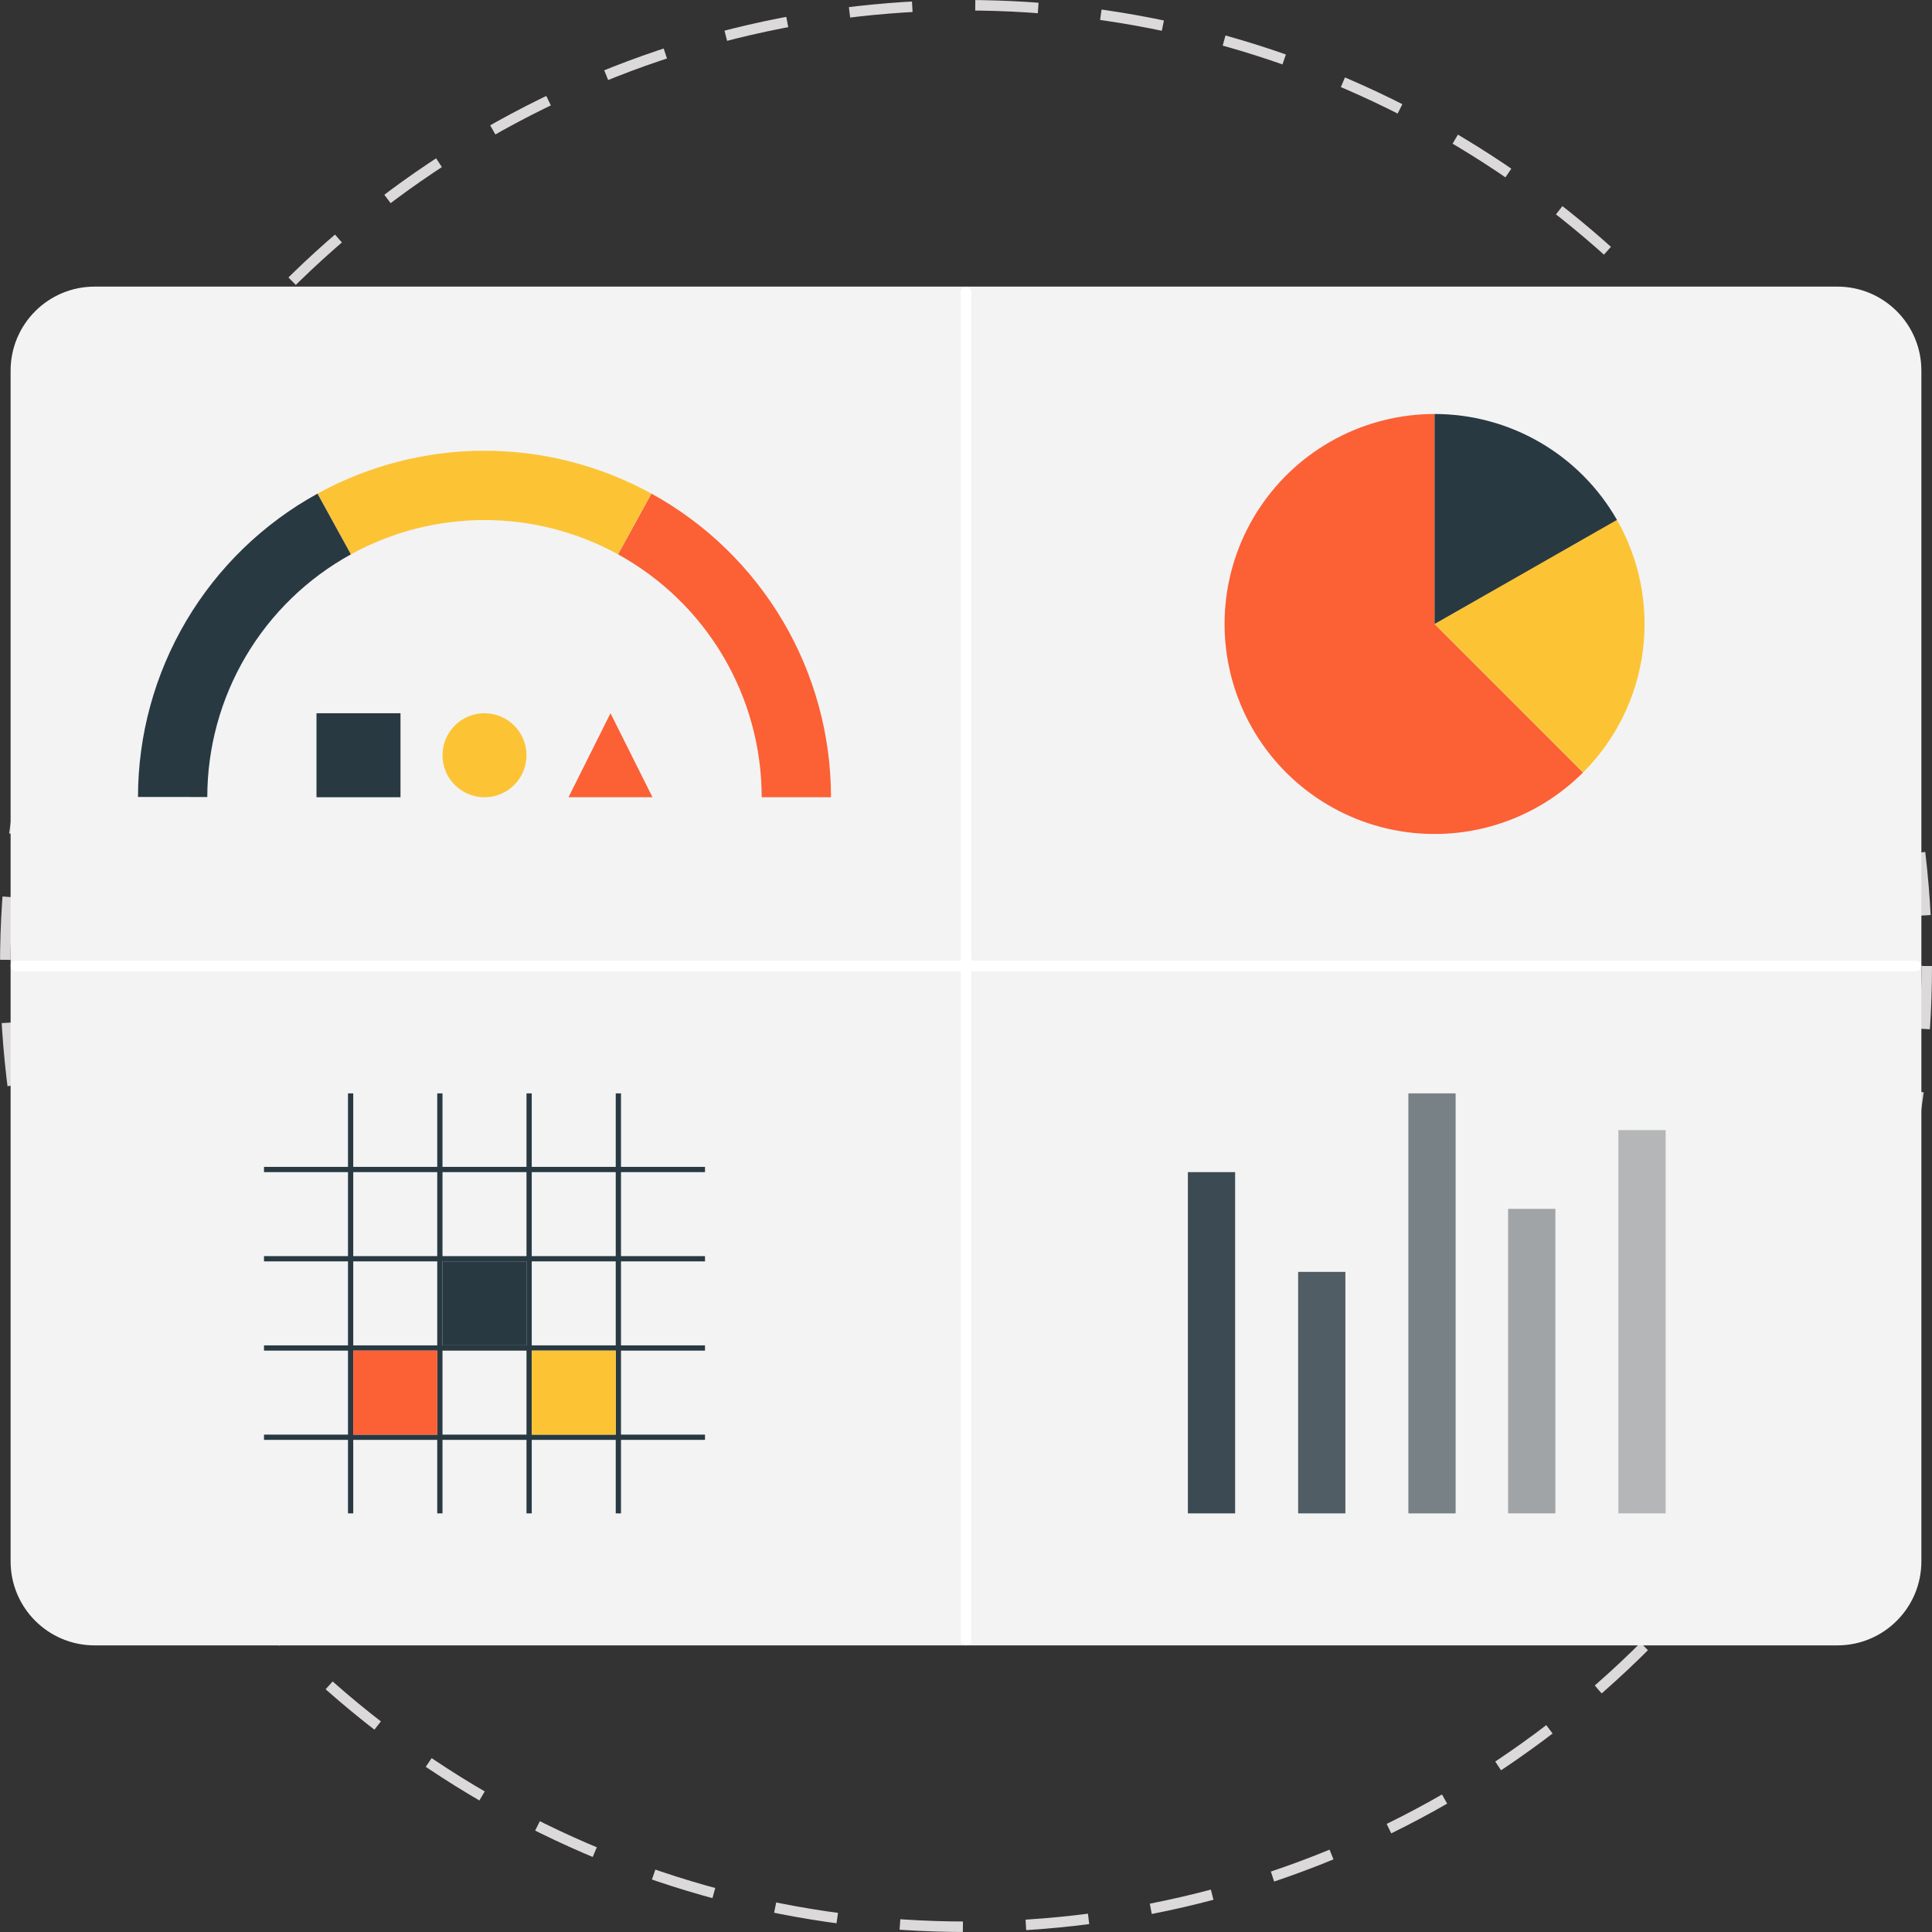
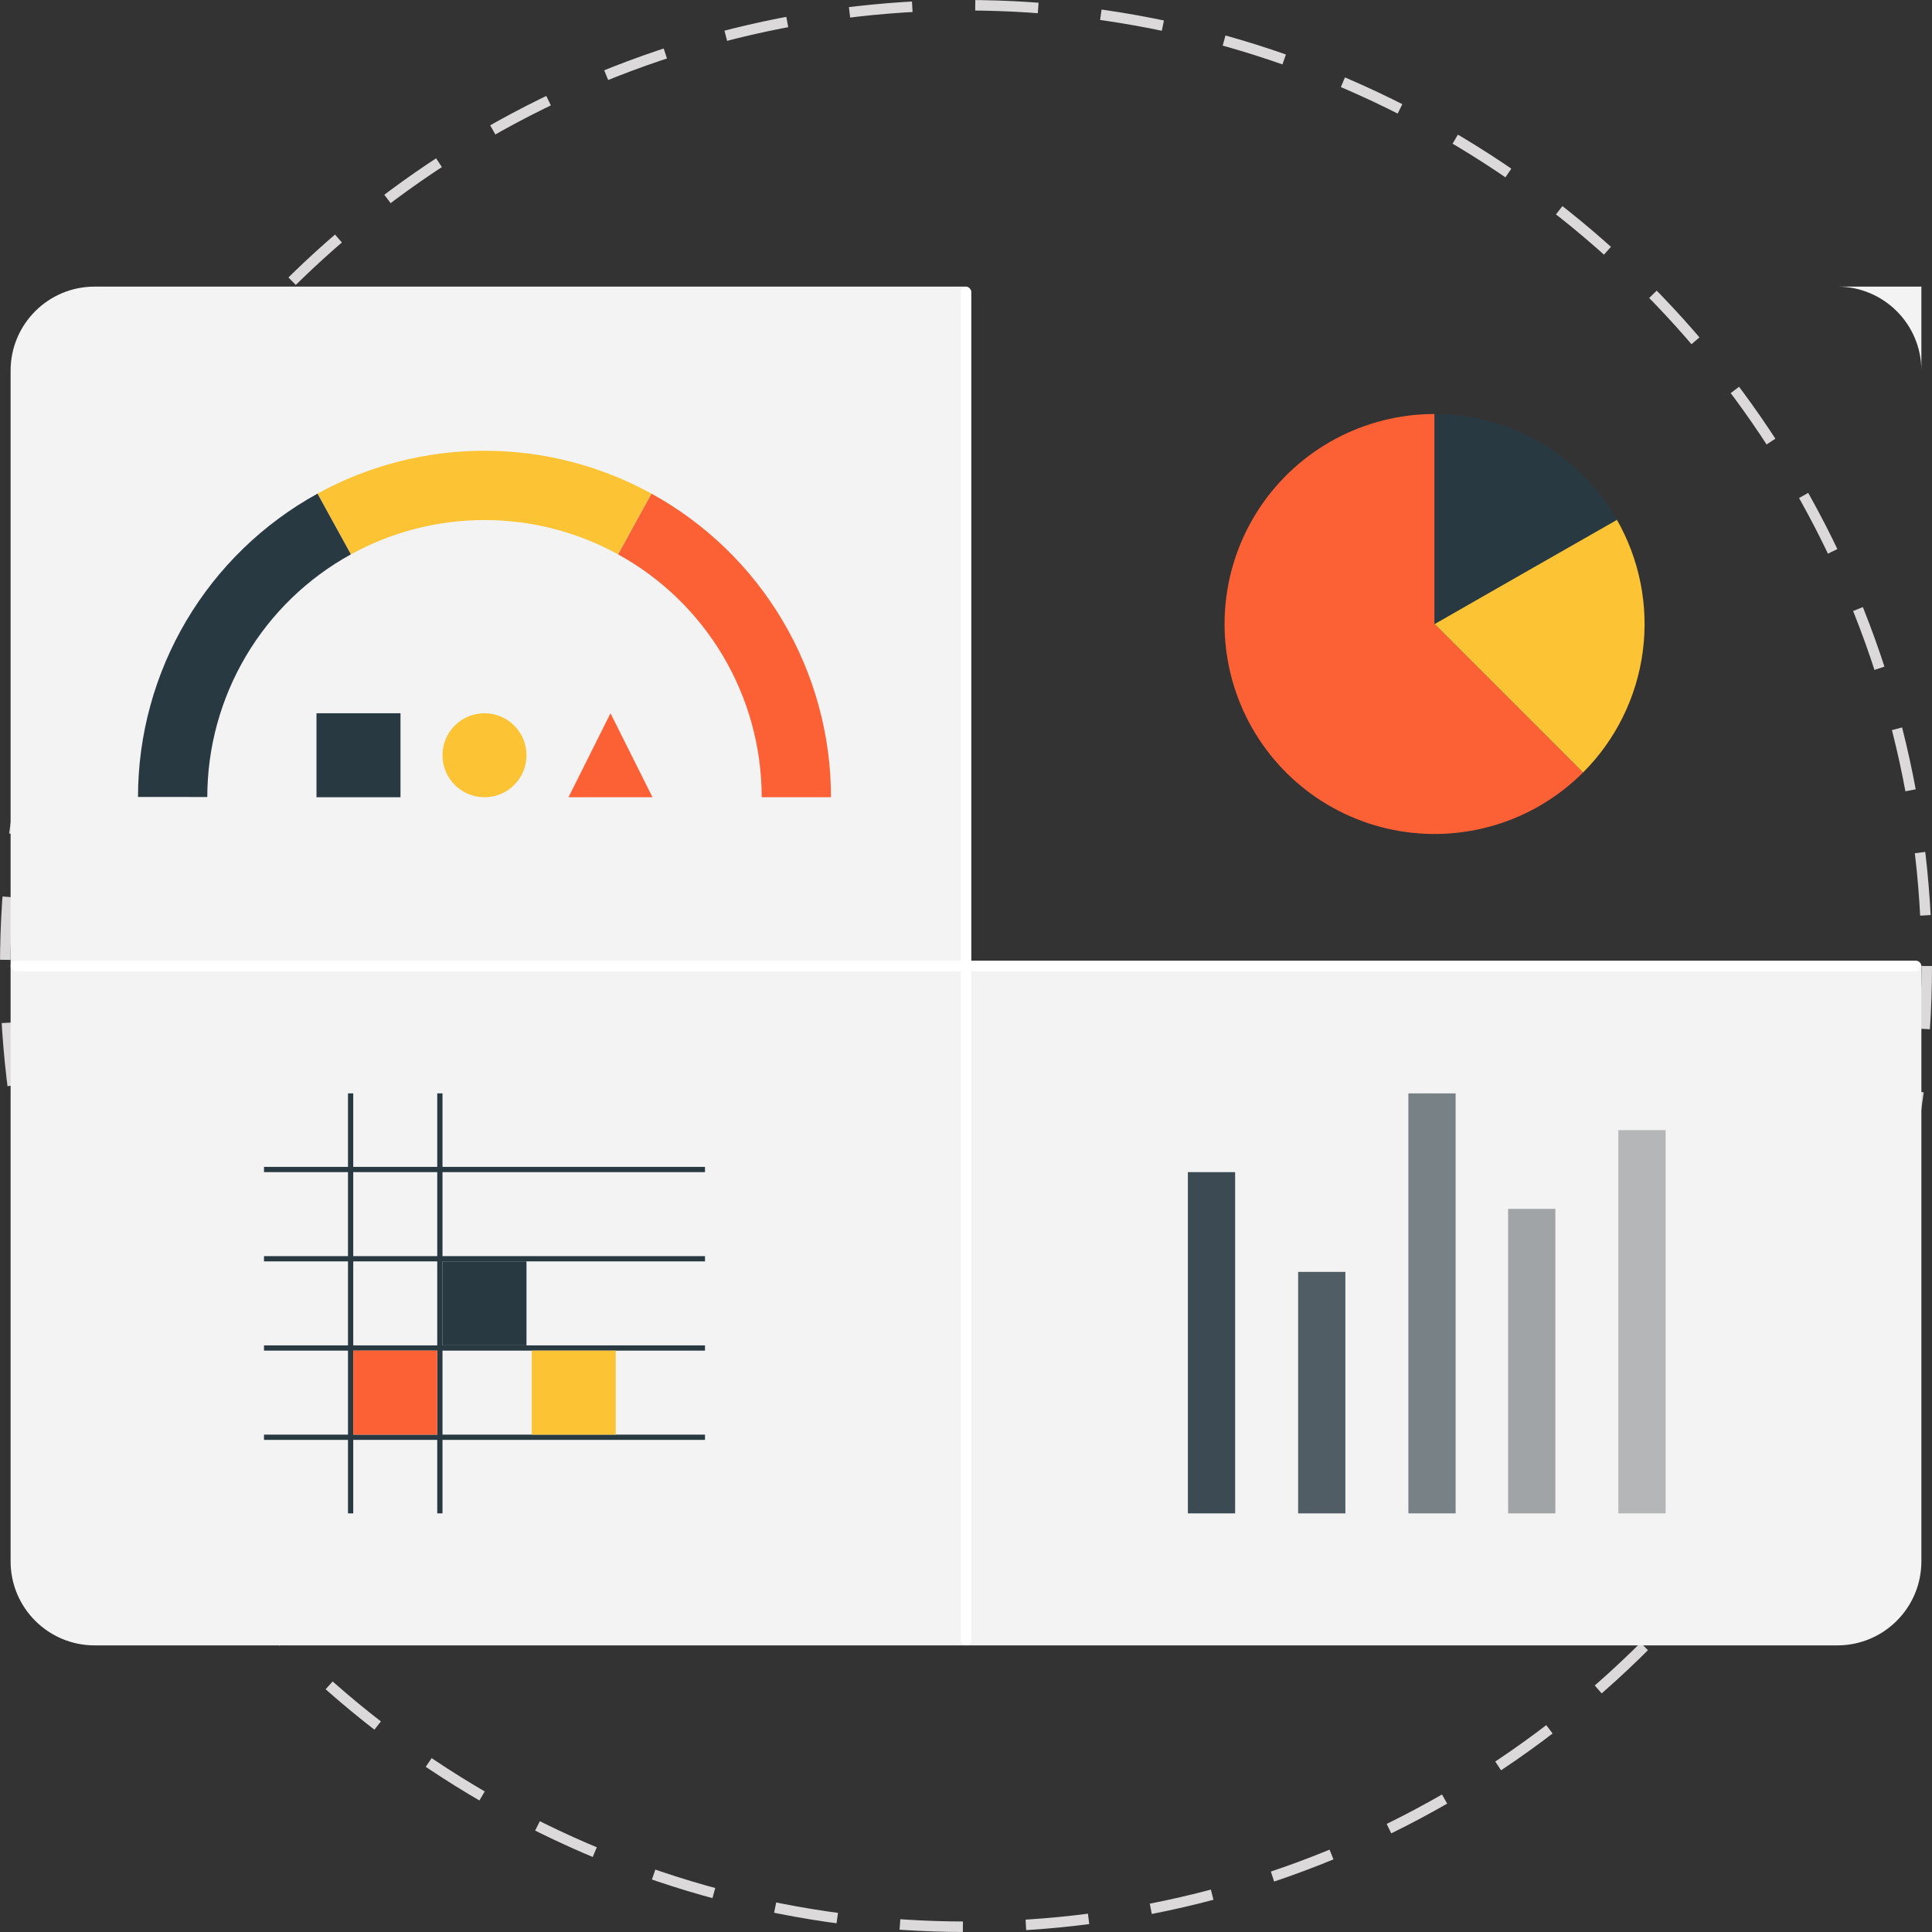
<svg xmlns="http://www.w3.org/2000/svg" width="528" height="528" viewBox="0 0 528 528" fill="none">
  <rect x="0" y="0" width="528" height="528" fill="#333333" stroke="none" />
  <circle r="262.565" transform="matrix(1 0 1.11293e-06 1 264 264)" stroke="#DBD9D9" stroke-width="2.87" stroke-dasharray="17.22 17.22" />
  <path d="M2.899 101.285C2.899 88.607 13.177 78.329 25.855 78.329H263.998V263.999H2.899V101.285Z" fill="#F3F3F3" />
  <path d="M227.103 217.881C227.103 200.922 222.549 184.274 213.916 169.677C205.283 155.08 192.889 143.068 178.028 134.898L168.904 151.495C180.793 158.031 190.708 167.64 197.615 179.318C204.521 190.995 208.164 204.314 208.164 217.881H227.103Z" fill="#FC6035" />
  <path d="M178.013 134.89C164.034 127.209 148.342 123.182 132.391 123.185C116.441 123.188 100.749 127.22 86.773 134.906L95.9 151.501C107.081 145.352 119.634 142.126 132.394 142.124C145.155 142.122 157.709 145.343 168.892 151.488L178.013 134.89Z" fill="#FCC435" />
  <path d="M86.765 134.911C71.922 143.076 59.541 155.073 50.914 169.652C42.286 184.231 37.727 200.858 37.712 217.798L56.651 217.815C56.663 204.262 60.31 190.961 67.213 179.298C74.115 167.635 84.019 158.037 95.894 151.505L86.765 134.911Z" fill="#283942" />
  <rect x="86.495" y="194.924" width="22.956" height="22.956" fill="#283942" />
  <circle cx="132.408" cy="206.403" r="11.478" fill="#FCC435" />
  <path d="M166.843 194.924L178.321 217.881H155.364L166.843 194.924Z" fill="#FC6035" />
  <path d="M2.899 263.999H263.998V449.669H25.855C13.177 449.669 2.899 439.391 2.899 426.712V263.999Z" fill="#F3F3F3" />
  <path d="M119.495 298.812H120.93V413.594H119.495V298.812Z" fill="#283942" />
  <path d="M95.103 298.812H96.538V413.594H95.103V298.812Z" fill="#283942" />
-   <path d="M143.886 298.812H145.321V413.594H143.886V298.812Z" fill="#283942" />
-   <path d="M168.277 298.812H169.712V413.594H168.277V298.812Z" fill="#283942" />
  <path d="M192.669 343.29L192.669 344.725L72.147 344.725L72.147 343.29L192.669 343.29Z" fill="#283942" />
  <path d="M192.669 318.898L192.669 320.333L72.147 320.333L72.147 318.898L192.669 318.898Z" fill="#283942" />
  <path d="M192.669 367.681L192.669 369.116L72.147 369.116L72.147 367.681L192.669 367.681Z" fill="#283942" />
  <path d="M192.669 392.072L192.669 393.507L72.147 393.507L72.147 392.072L192.669 392.072Z" fill="#283942" />
  <rect x="96.538" y="369.116" width="22.956" height="22.956" fill="#FC6035" />
  <rect x="120.93" y="344.725" width="22.956" height="22.956" fill="#283942" />
  <rect x="145.321" y="369.116" width="22.956" height="22.956" fill="#FCC435" />
-   <path d="M263.999 78.329H502.141C514.819 78.329 525.097 88.607 525.097 101.285V263.999H263.999V78.329Z" fill="#F3F3F3" />
+   <path d="M263.999 78.329H502.141C514.819 78.329 525.097 88.607 525.097 101.285V263.999V78.329Z" fill="#F3F3F3" />
  <path d="M432.639 211.115C425.965 217.788 417.749 222.713 408.717 225.453C399.685 228.193 390.117 228.663 380.861 226.821C371.604 224.98 362.944 220.884 355.649 214.897C348.353 208.91 342.646 201.215 339.035 192.496C335.423 183.776 334.017 174.3 334.942 164.908C335.867 155.515 339.095 146.495 344.338 138.648C349.582 130.801 356.68 124.367 365.003 119.918C373.327 115.469 382.619 113.142 392.057 113.142V170.533L432.639 211.115Z" fill="#FC6035" />
  <path d="M441.76 141.837C448.076 152.779 450.607 165.498 448.958 178.024C447.309 190.55 441.572 202.181 432.639 211.115L392.057 170.533L441.76 141.837Z" fill="#FCC435" />
  <path d="M392.057 113.142C402.179 113.142 412.121 115.819 420.875 120.901C429.628 125.984 436.882 133.291 441.9 142.081L392.057 170.533V113.142Z" fill="#283942" />
  <path d="M263.998 263.999H525.097V426.712C525.097 439.391 514.819 449.669 502.14 449.669H263.998V263.999Z" fill="#F3F3F3" />
  <rect x="324.637" y="320.333" width="12.913" height="93.261" fill="#3C4B53" />
  <rect x="384.898" y="298.812" width="12.913" height="114.783" fill="#788185" />
  <path d="M442.289 308.855H455.202V413.594H442.289V308.855Z" fill="#B4B6B7" />
  <rect x="412.159" y="330.377" width="12.913" height="83.217" fill="#A0A4A7" />
  <rect x="354.768" y="347.594" width="12.913" height="66" fill="#505D64" />
  <rect x="262.55" y="78.33" width="2.901" height="371.34" rx="1.451" fill="white" />
  <rect x="2.9" y="262.55" width="522.197" height="2.901" rx="1.451" fill="white" />
</svg>